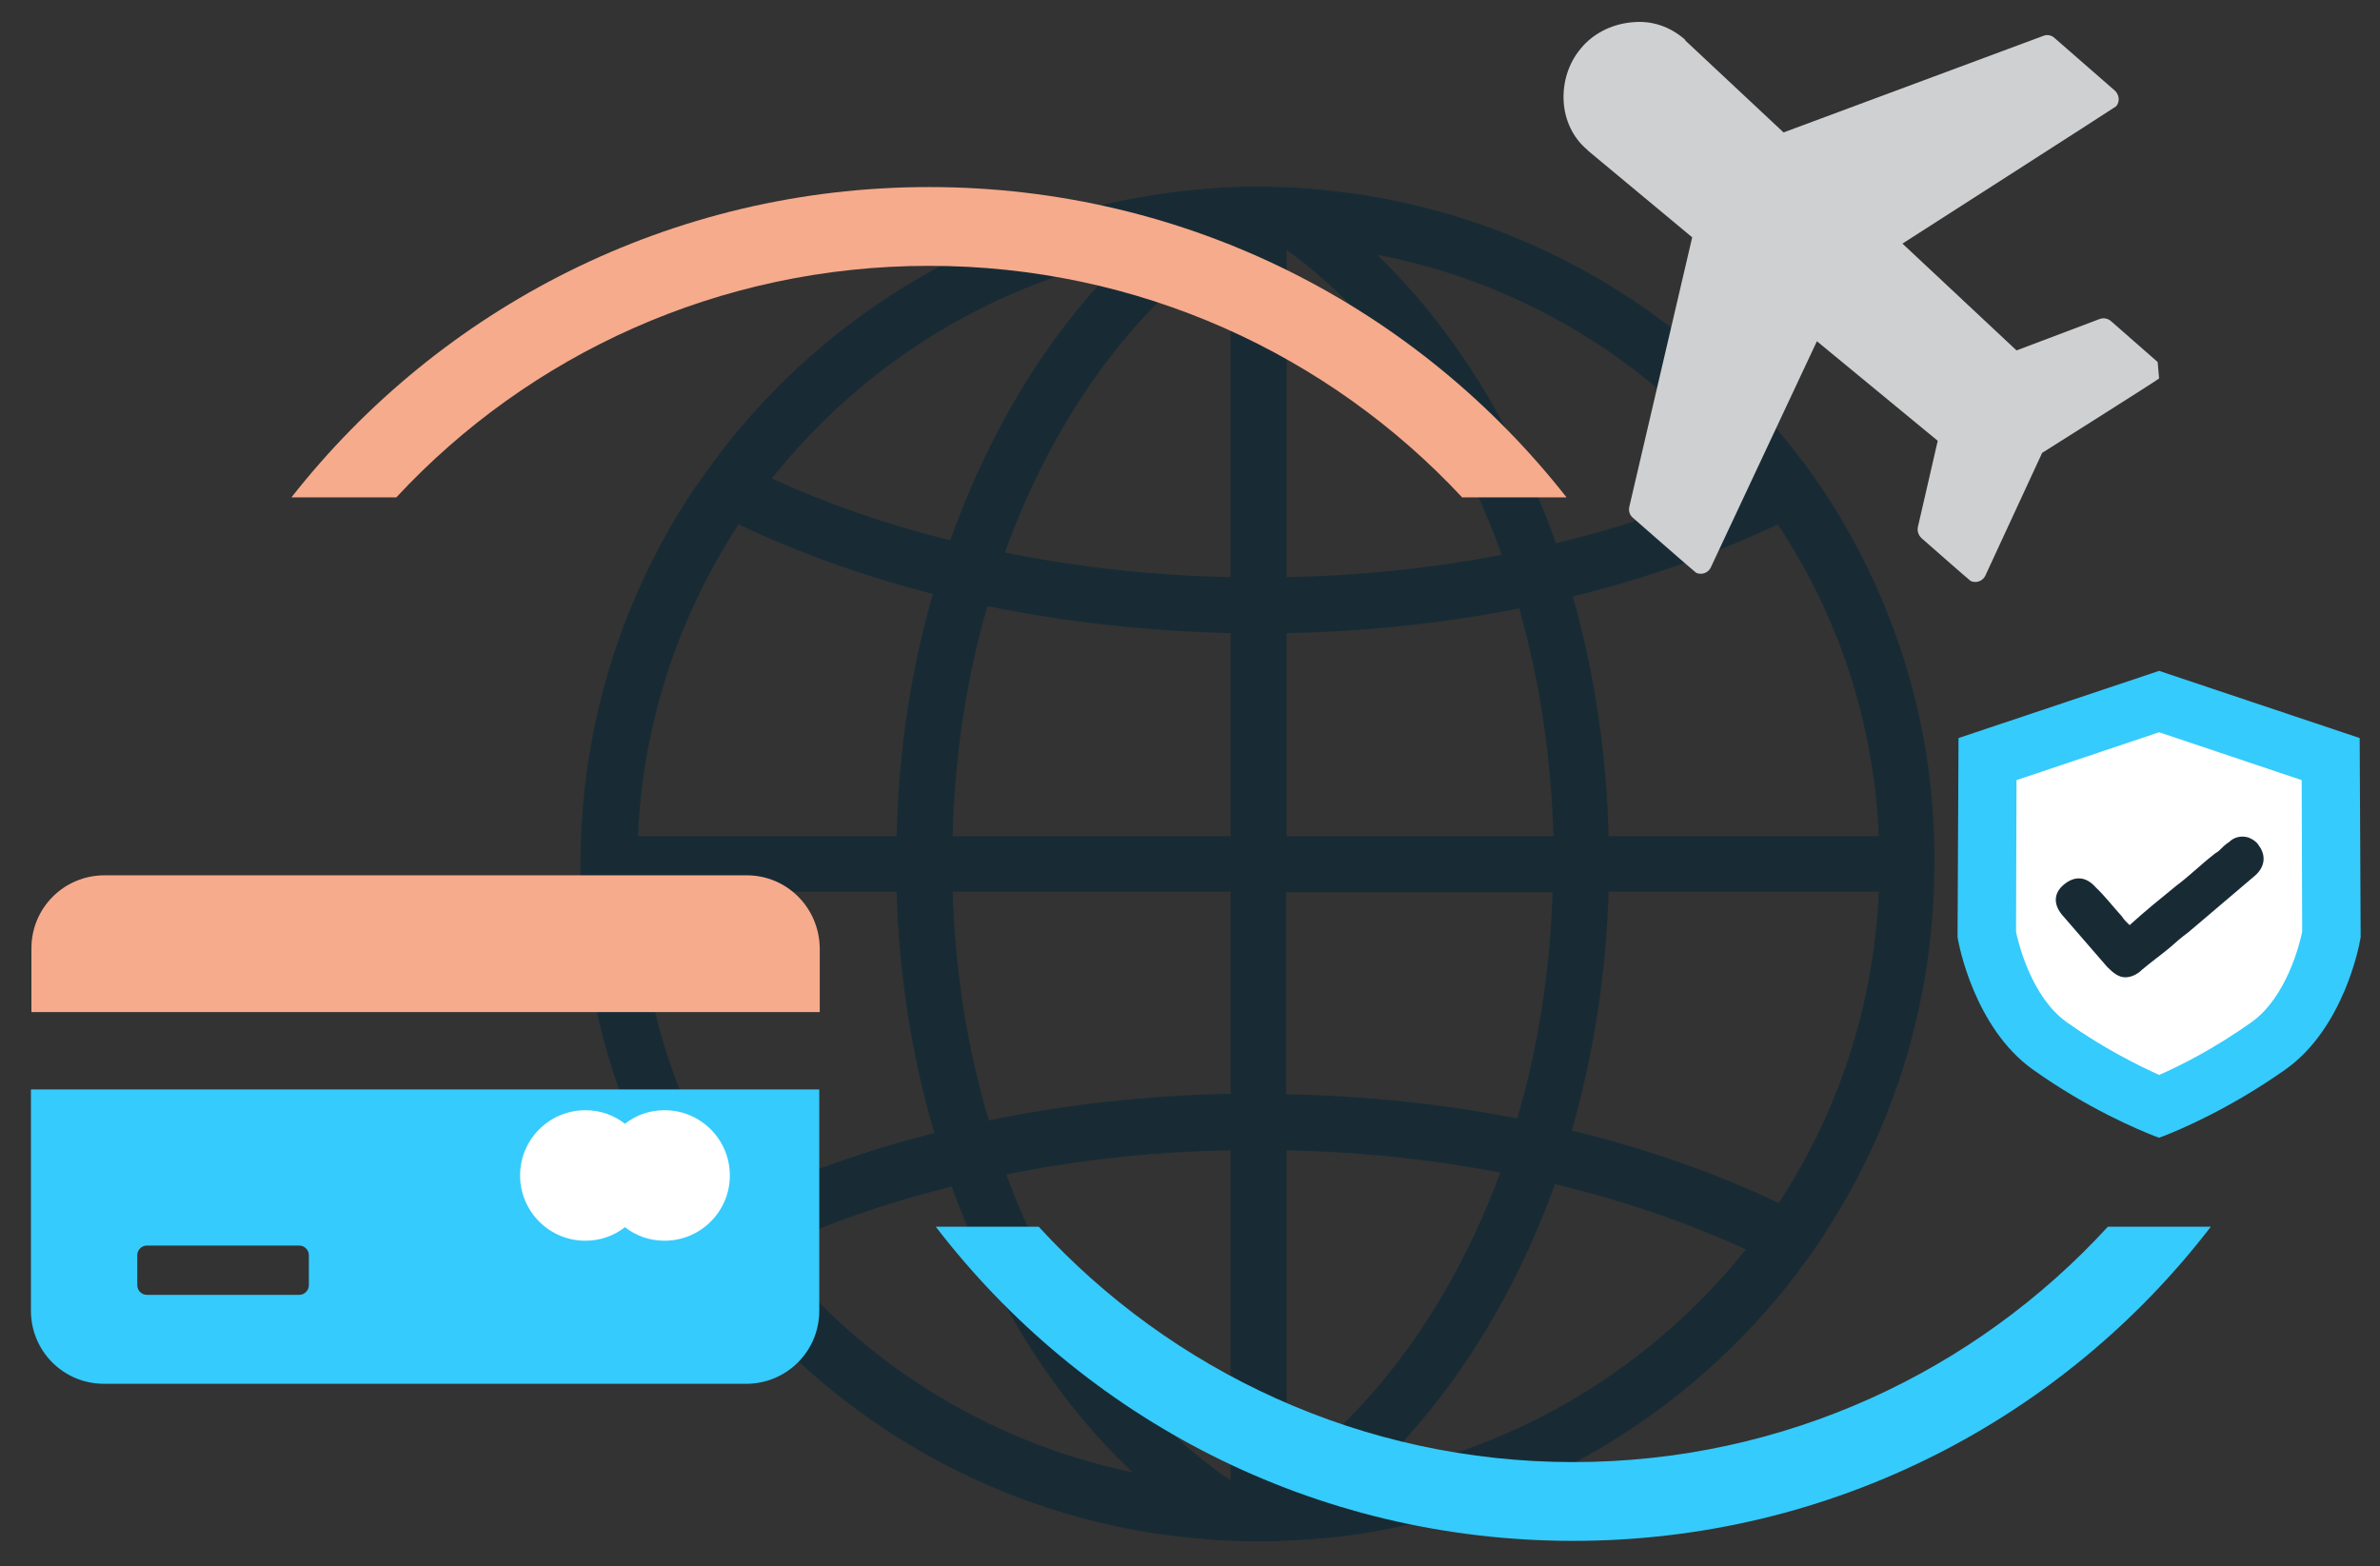
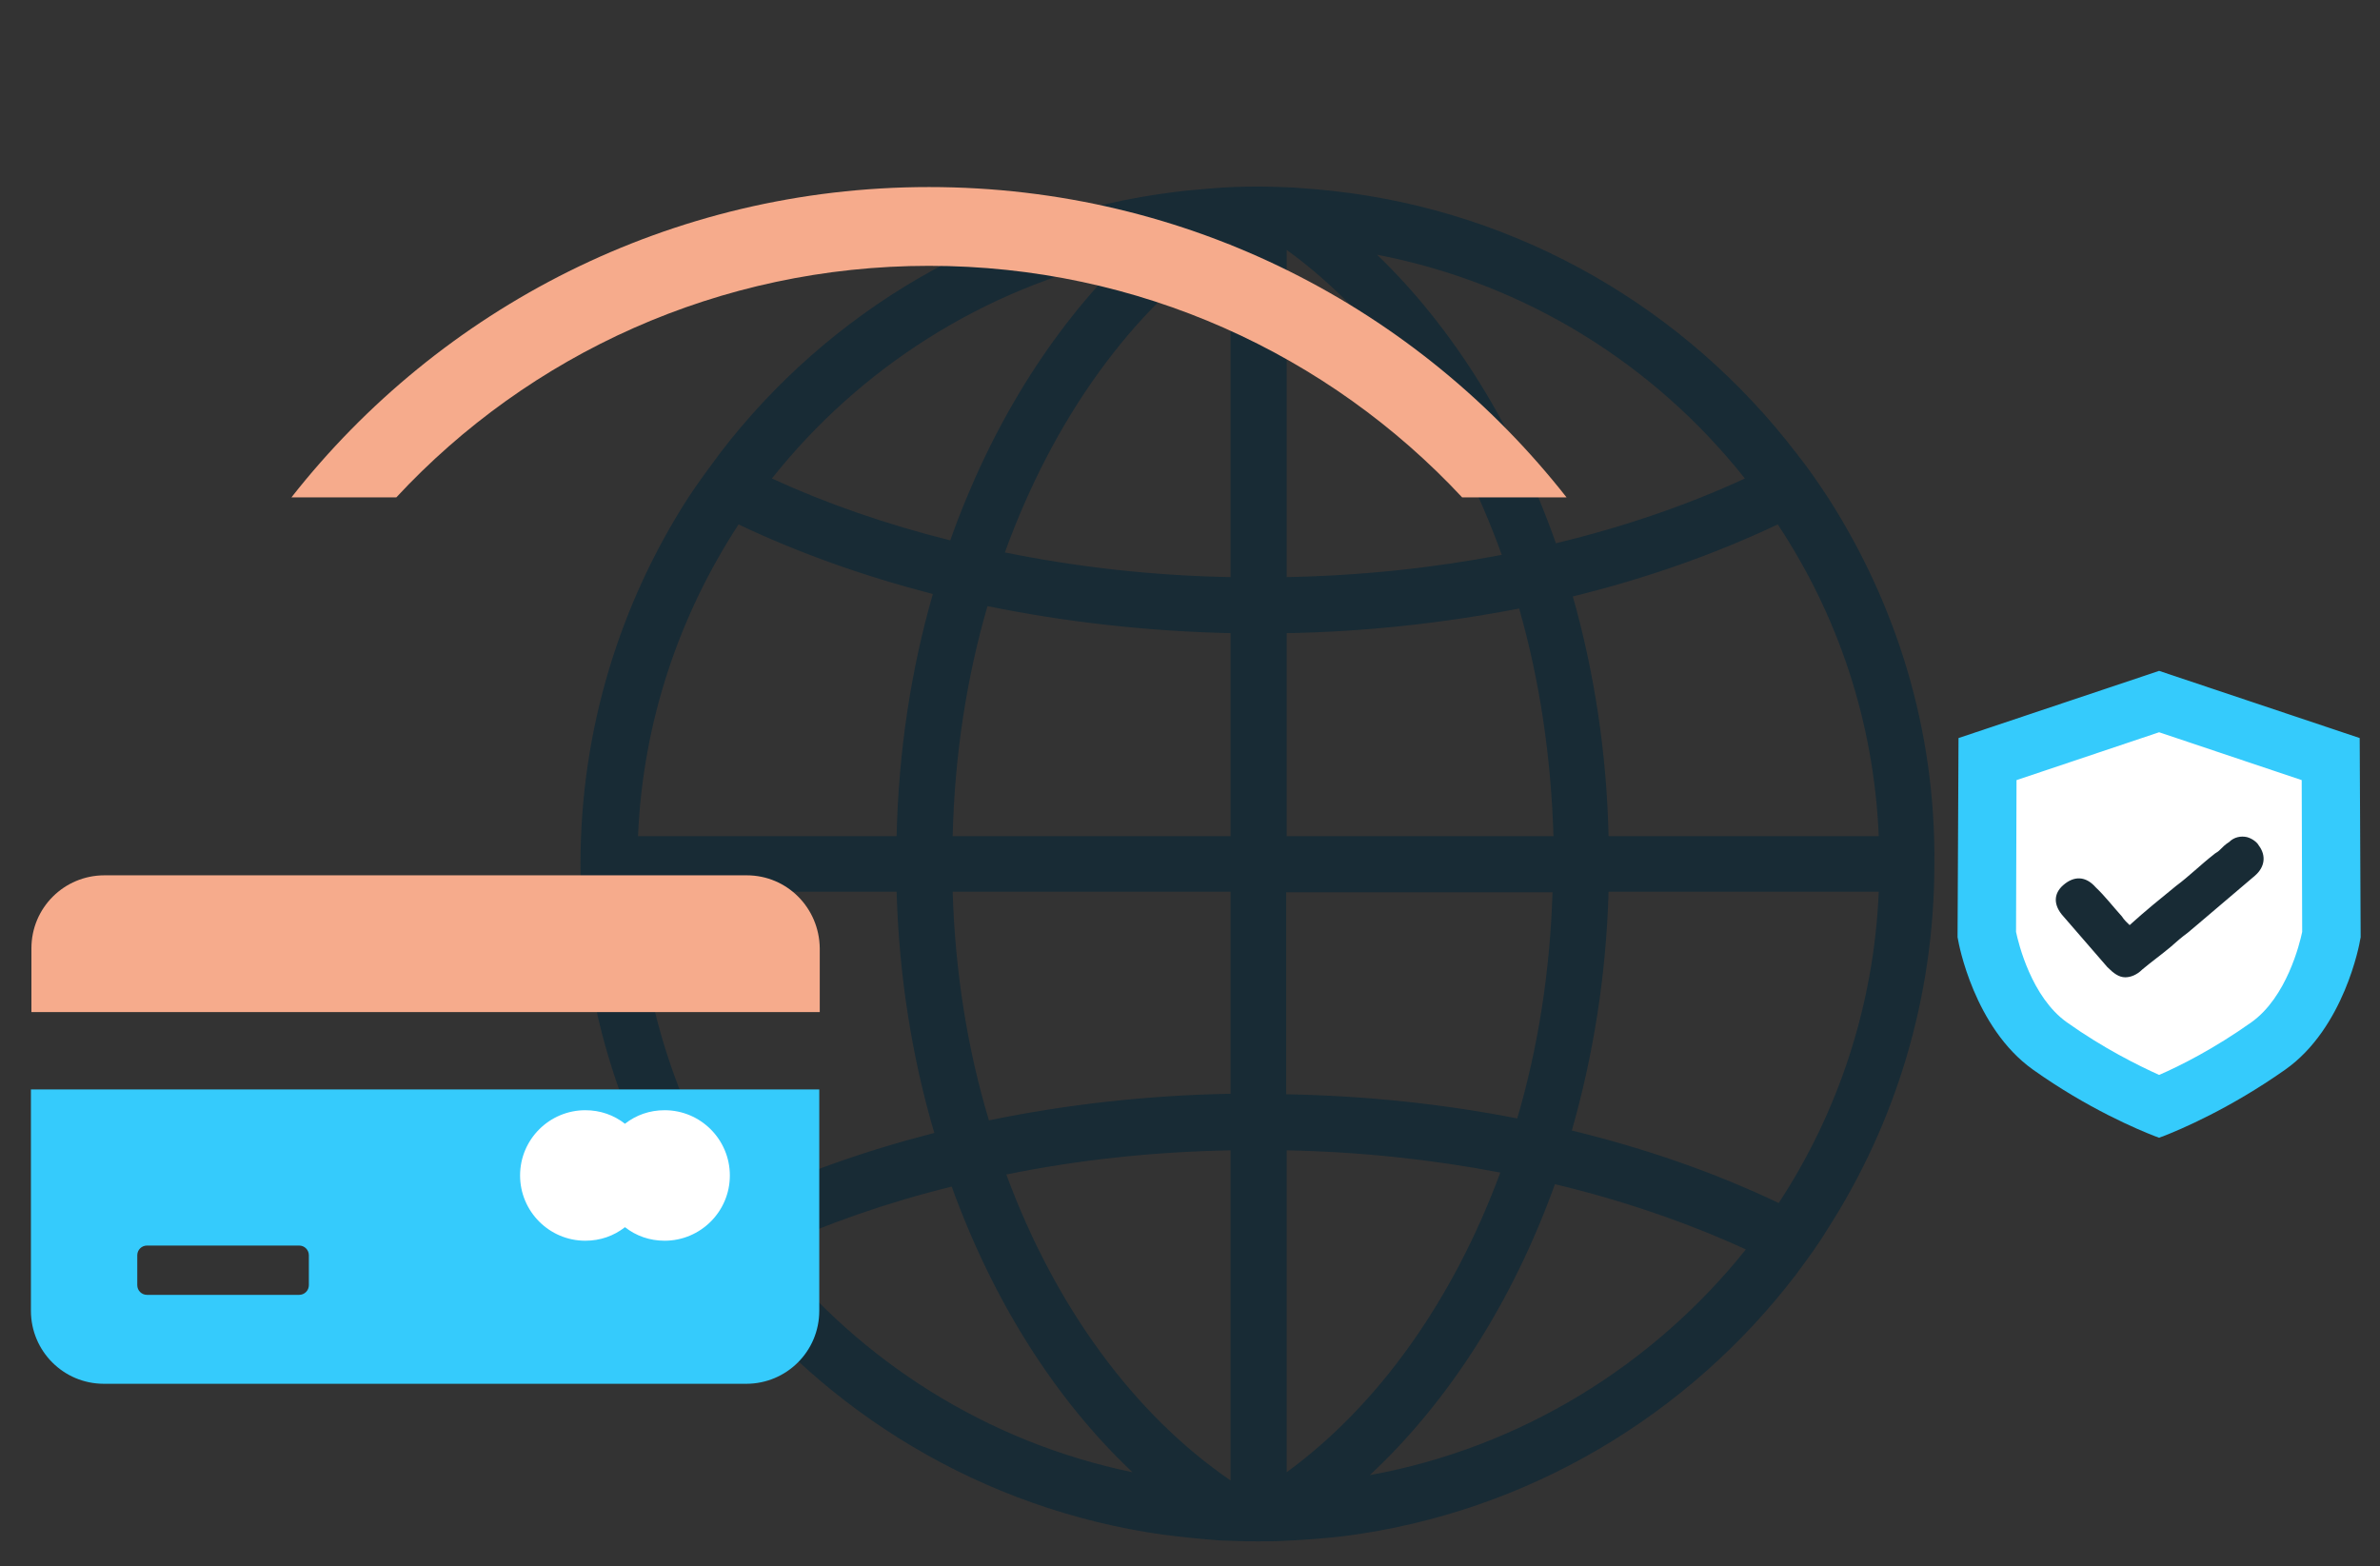
<svg xmlns="http://www.w3.org/2000/svg" version="1.1" id="Layer_1" x="0px" y="0px" viewBox="0 0 492.4 324" style="enable-background:new 0 0 492.4 324;" xml:space="preserve">
  <rect x="0" y="0" width="492.4" height="324" fill="#333333" stroke="none" />
  <style type="text/css">
	.st0{fill:#182B35;}
	.st1{fill:none;}
	.st2{fill:#CFD0D1;}
	.st3{fill:#F6AB8C;}
	.st4{fill:#35CBFC;}
	.st5{fill:#FFFFFF;}
	.st6{fill:#F40FDF;}
</style>
  <path class="st0" d="M378.3,103.1c-2.1-3.2-4.3-6.4-6.7-9.4c-22.7-29.6-56.9-49.9-95.9-54.2c-2.7-0.3-5.4-0.5-8.1-0.7  c-2.4-0.1-4.8-0.2-7.3-0.2c-3.3,0-6.6,0.1-9.9,0.4c-2.4,0.2-4.8,0.4-7.2,0.7c-38.3,4.7-71.8,24.8-94.2,54c-2.3,3.1-4.6,6.2-6.7,9.4  c-14,21.8-22.2,47.8-22.2,75.6c0,27.8,8.1,53.7,22.1,75.5c2.1,3.2,4.3,6.4,6.6,9.5c21.9,28.6,54.4,48.5,91.7,53.8  c3.9,0.5,7.8,0.9,11.8,1.2c2.6,0.1,5.2,0.2,7.9,0.2c1.8,0,3.5,0,5.3-0.1c4.3-0.2,8.5-0.5,12.7-1c37.9-4.9,71.1-25,93.3-54  c2.3-3.1,4.6-6.2,6.6-9.5c14-21.8,22.1-47.7,22.1-75.5C400.5,150.9,392.3,125,378.3,103.1z M388.7,173h-55.9  c-0.4-17.4-3-34.1-7.4-49.6c15.1-3.7,29.3-8.7,42.4-14.9C380.2,127.2,387.7,149.2,388.7,173z M313.9,231.4c-15.3-3-31.4-4.7-47.8-5  v-41.8h55.1C320.7,201,318.2,216.8,313.9,231.4z M197.1,184.5h57.5v41.8c-17.2,0.3-34,2.2-50,5.5  C200.2,217.2,197.6,201.2,197.1,184.5z M204.3,125.4c16.1,3.3,33,5.2,50.3,5.6v42h-57.5C197.5,156.2,200,140.2,204.3,125.4z   M254.1,50.4c0.2,0,0.3,0,0.5,0v69c-16.3-0.3-31.9-2.1-46.7-5.1C217.9,86.7,234.1,64.1,254.1,50.4z M266.2,51.7  c19.2,13.9,34.8,36.1,44.5,63.1c-14.1,2.7-29,4.3-44.5,4.6V51.7z M254.6,238v68.3c-19.9-13.6-36.3-35.9-46.4-63.3  C222.9,240,238.4,238.3,254.6,238z M266.2,304.6V238c15.3,0.3,30.1,1.9,44.2,4.6C300.6,269.1,285.1,290.8,266.2,304.6z M266.2,173  v-42c16.5-0.3,32.6-2.1,48.1-5.1c4.2,14.7,6.6,30.5,7.1,47.1H266.2z M361,99c-11.9,5.5-25,10-39.1,13.4c-8.4-23.9-21.2-44.5-37-59.7  C315.6,58.6,342.3,75.4,361,99z M232.8,53.2c-15.4,15.1-27.9,35.2-36.2,58.6c-13.2-3.3-25.6-7.6-36.9-12.8  C177.8,76.2,203.4,59.7,232.8,53.2z M152.8,108.5c12.4,5.9,25.9,10.7,40.2,14.4c-4.5,15.6-7.1,32.5-7.5,50.1H132  C133,149.2,140.6,127.2,152.8,108.5z M132,184.5h53.5c0.5,17.5,3.2,34.3,7.8,49.9c-14.4,3.7-28,8.5-40.5,14.5  C140.5,230.3,133,208.2,132,184.5z M159.6,258.4c11.4-5.2,23.9-9.6,37.3-12.9c8.6,23.8,21.5,44.1,37.4,59.1  C204.3,298.4,178,281.7,159.6,258.4z M283.4,305.2c16.3-15.2,29.6-36,38.3-60.2c14.2,3.4,27.5,8,39.5,13.5  C342.1,282.4,314.7,299.5,283.4,305.2z M368,248.9c-13.2-6.3-27.6-11.3-42.8-15c4.4-15.4,7.1-32,7.6-49.4h55.9  C387.7,208.2,380.2,230.3,368,248.9z" />
  <rect x="261.4" y="-512.2" class="st1" width="362" height="404" />
-   <path class="st2" d="M619.8-290.8l-25.1-25.1c-1.6-1.6-4-2.2-6.2-1.5l-48.3,14.7l-61-64.7c0,0,125.7-69.7,126.2-70.2  c2.4-2.4,2.4-6.3,0-8.7l0,0l-32.5-32.5c-1.6-1.5-3.8-2.1-5.9-1.5l-151.2,45.7l-52.4-55.6l-0.3-0.5l-0.3-0.4  c-7.7-7.6-18-11.8-28.8-11.6c-10.8,0-21.1,4.2-28.9,11.5l-1.8,1.8c-7.4,7.8-11.5,18.2-11.5,28.9c-0.2,10.7,4,21.1,11.6,28.7l0.7,0.8  l55.6,52.5l-45.6,150.7c-0.7,2.2-0.2,4.6,1.5,6.3c0,0,33.3,33.2,34,33.5c2.9,1.7,6.7,0.7,8.4-2.2l0.1-0.1l68.7-124.8l64.9,61  l-14.5,48c-0.7,2.2-0.1,4.6,1.5,6.3c0,0,26,25.8,26.5,26.1c2.9,1.7,6.7,0.7,8.4-2.2l0.1-0.1l36.9-68c0,0,68.7-37.4,69.2-37.9" />
-   <path class="st2" d="M446.4,74.9l-9.7-8.5c-0.6-0.5-1.5-0.7-2.3-0.4l-17.2,6.5l-23.6-22.1c0,0,44-28.2,44.2-28.4  c0.8-0.9,0.7-2.3-0.2-3.2l0,0L425,7.8c-0.6-0.5-1.4-0.7-2.2-0.4L369,27.4l-20.3-19l-0.1-0.2l-0.1-0.1c-3-2.6-6.8-3.9-10.7-3.5  c-3.9,0.3-7.6,2-10.2,4.8l-0.6,0.7c-2.5,3-3.7,6.9-3.5,10.8c0.2,3.9,1.9,7.6,4.9,10.1l0.3,0.3l21.4,17.8l-13,55.7  c-0.2,0.8,0,1.7,0.7,2.3c0,0,12.9,11.3,13.1,11.4c1.1,0.5,2.4,0.1,3-1l0,0l22-46.9l25,20.6l-4.1,17.8c-0.2,0.8,0.1,1.7,0.7,2.3  c0,0,10,8.8,10.2,8.9c1.1,0.5,2.4,0.1,3-1l0,0l11.8-25.5c0,0,24.1-15.2,24.2-15.4" />
  <g>
    <path class="st3" d="M438-377.2H280c-9.9,0-18,8-18,18v15.7h193.9v-15.7C455.9-369.2,447.9-377.2,438-377.2L438-377.2z" />
    <path class="st4" d="M262-270c0,9.9,8,18,18,18h158c9.9,0,18-8,18-18v-54.5H262V-270L262-270z M288.1-283.7c0-1.3,1.1-2.4,2.4-2.4   h37.4c1.3,0,2.4,1.1,2.4,2.4v7.4c0,1.3-1.1,2.4-2.4,2.4h-37.4c-1.3,0-2.4-1.1-2.4-2.4C288.1-276.4,288.1-283.7,288.1-283.7z" />
  </g>
  <path class="st0" d="M494.5-386h-52.8v-34.2c0-13.6,11.9-24.6,26.4-24.6c14.6,0,26.4,11,26.4,24.6V-386L494.5-386z M448.7-393h38.8  v-27.2c0-9.7-8.7-17.6-19.4-17.6c-10.7,0-19.4,7.9-19.4,17.6V-393L448.7-393z" />
  <rect x="427.2" y="-395.5" class="st4" width="83.7" height="63.8" />
-   <path class="st2" d="M469.1-355.6c-3.3,0-6-2.7-6-6v-12c0-3.3,2.7-6,6-6c3.3,0,6,2.7,6,6v12C475.1-358.3,472.4-355.6,469.1-355.6  L469.1-355.6z" />
  <rect x="427.2" y="-343.6" class="st3" width="83.7" height="12" />
  <path class="st5" d="M398.4-319.4c3.7,0,7,1.2,9.8,3.3c2.7-2.1,6.1-3.3,9.7-3.3c8.9,0,16.1,7.2,16.1,16.1s-7.2,16.1-16.1,16.1  c-3.7,0-7-1.2-9.7-3.3c-2.7,2.1-6.1,3.3-9.8,3.3c-8.9,0-16.1-7.2-16.1-16.1C382.3-312.2,389.5-319.4,398.4-319.4L398.4-319.4z" />
  <g>
    <g>
      <path class="st3" d="M154.5,181.1H21.6c-8.3,0-15.1,6.7-15.1,15.1v13.2h163.1v-13.2C169.5,187.8,162.8,181.1,154.5,181.1    L154.5,181.1z" />
      <path class="st4" d="M6.4,271.2c0,8.3,6.7,15.1,15.1,15.1h132.9c8.3,0,15.1-6.7,15.1-15.1v-45.8H6.4V271.2L6.4,271.2z M28.4,259.7    c0-1.1,0.9-2,2-2h31.5c1.1,0,2,0.9,2,2v6.2c0,1.1-0.9,2-2,2H30.4c-1.1,0-2-0.9-2-2C28.4,265.8,28.4,259.7,28.4,259.7z" />
    </g>
    <path class="st5" d="M121.1,229.7c3.1,0,5.9,1,8.2,2.8c2.3-1.8,5.1-2.8,8.2-2.8c7.5,0,13.5,6.1,13.5,13.5c0,7.5-6.1,13.5-13.5,13.5   c-3.1,0-5.9-1-8.2-2.8c-2.3,1.8-5.1,2.8-8.2,2.8c-7.5,0-13.5-6.1-13.5-13.5C107.6,235.7,113.7,229.7,121.1,229.7L121.1,229.7z" />
  </g>
  <path class="st3" d="M431.7-488c26.3,0,50.1,11.1,66.8,29h13.1c-18.6-23.7-47.4-38.9-79.9-38.9c-32.4,0-61.3,15.2-79.9,38.9h13.1  C381.6-476.9,405.4-488,431.7-488" />
-   <path class="st4" d="M512.4-216.8c-26.5,0-50.4-11.4-67-29.5h-12.9c18.4,24,47.3,39.4,79.9,39.4c32.5,0,61.5-15.4,79.9-39.4h-12.9  C562.8-228.2,538.9-216.8,512.4-216.8" />
  <path class="st3" d="M192.2,55c43.4,0,82.7,18.3,110.3,47.9h21.6c-30.7-39.1-78.2-64.2-131.9-64.2c-53.5,0-101.2,25.1-131.9,64.2H82  C109.5,73.3,148.8,55,192.2,55" />
-   <path class="st4" d="M325.5,302.5c-43.7,0-83.2-18.8-110.6-48.7h-21.3c30.4,39.6,78.1,65,131.9,65c53.6,0,101.5-25.4,131.9-65h-21.3  C408.7,283.7,369.2,302.5,325.5,302.5" />
  <g>
    <polygon class="st5" points="444.1,144.6 410.7,157.7 413.2,202.7 442.1,227.1 463.8,219.3 482.1,194.6 483.5,157.7  " />
    <g>
      <path class="st0" d="M464.9,173.2c-1.3-0.3-2.7,0-3.7,1c-0.8,0.5-1.3,1-2.1,1.8c-0.3,0.3-0.8,0.5-1.1,0.8    c-2.7,2.1-5.1,4.5-7.8,6.5c-3.2,2.6-6.4,5.2-9.6,8.1c-0.5-0.5-1.1-1-1.6-1.8c-1.9-2.1-3.5-4.2-5.4-6c-2.1-2.4-4.5-2.4-6.7-0.5    c-2.1,1.8-2.1,4.2,0,6.5c2.9,3.4,6.2,7.1,9.1,10.5c1.3,1.3,2.4,2.1,3.7,2.1c1.1,0,2.4-0.5,3.5-1.6c1.9-1.6,4-3.1,5.9-4.7    c1.1-1,2.4-2.1,3.5-2.9l1.9-1.6c4-3.4,8-6.8,12-10.2c2.1-1.8,2.4-4.2,0.8-6.3C467,174.3,466,173.5,464.9,173.2L464.9,173.2z" />
      <polygon class="st6" points="446.7,138.8 446.7,138.8 446.7,138.8   " />
      <polygon class="st6" points="446.7,138.8 446.7,138.8 446.7,138.8   " />
      <path class="st4" d="M488.2,152.7l-41.5-13.9l0,0l0,0l-41.5,13.9l-0.2,41.2l0.1,0.5c0.1,0.7,3.3,18.2,15.5,26.9    c11.4,8.1,21.7,12.4,25.3,13.8c0.3,0.1,0.6,0.2,0.8,0.3c0.2-0.1,0.5-0.2,0.8-0.3c3.6-1.4,13.8-5.7,25.3-13.8    c12.2-8.6,15.4-26.1,15.5-26.9l0.1-0.5L488.2,152.7z M465.8,211.5c-7.6,5.4-14.7,9-19.1,10.9c-4.4-2-11.5-5.5-19.1-10.9    c-7.3-5.2-10-16.3-10.5-18.7l0.1-31.4l29.5-9.9l29.5,9.9l0.1,31.4C475.8,195.2,473.1,206.3,465.8,211.5z" />
    </g>
  </g>
</svg>